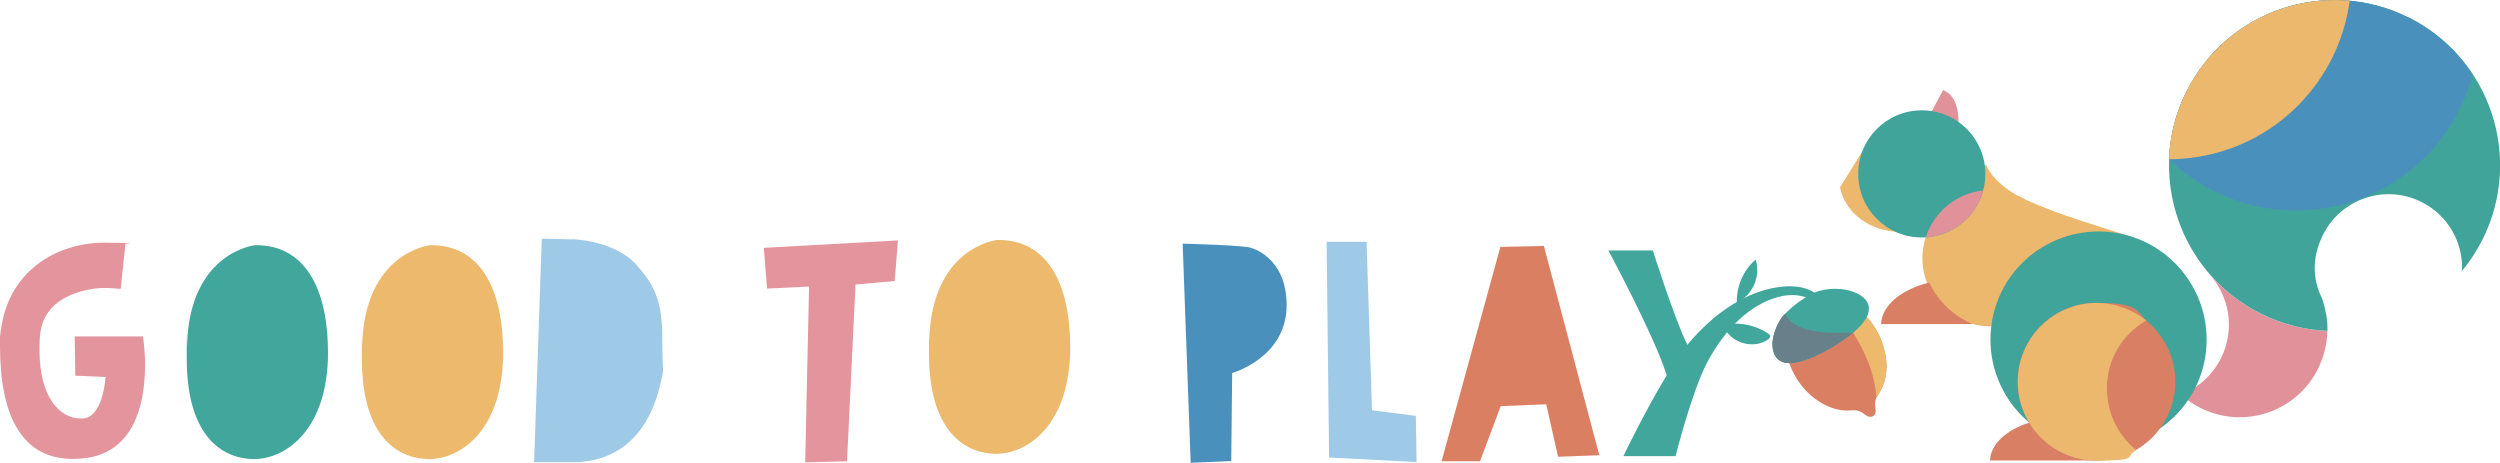
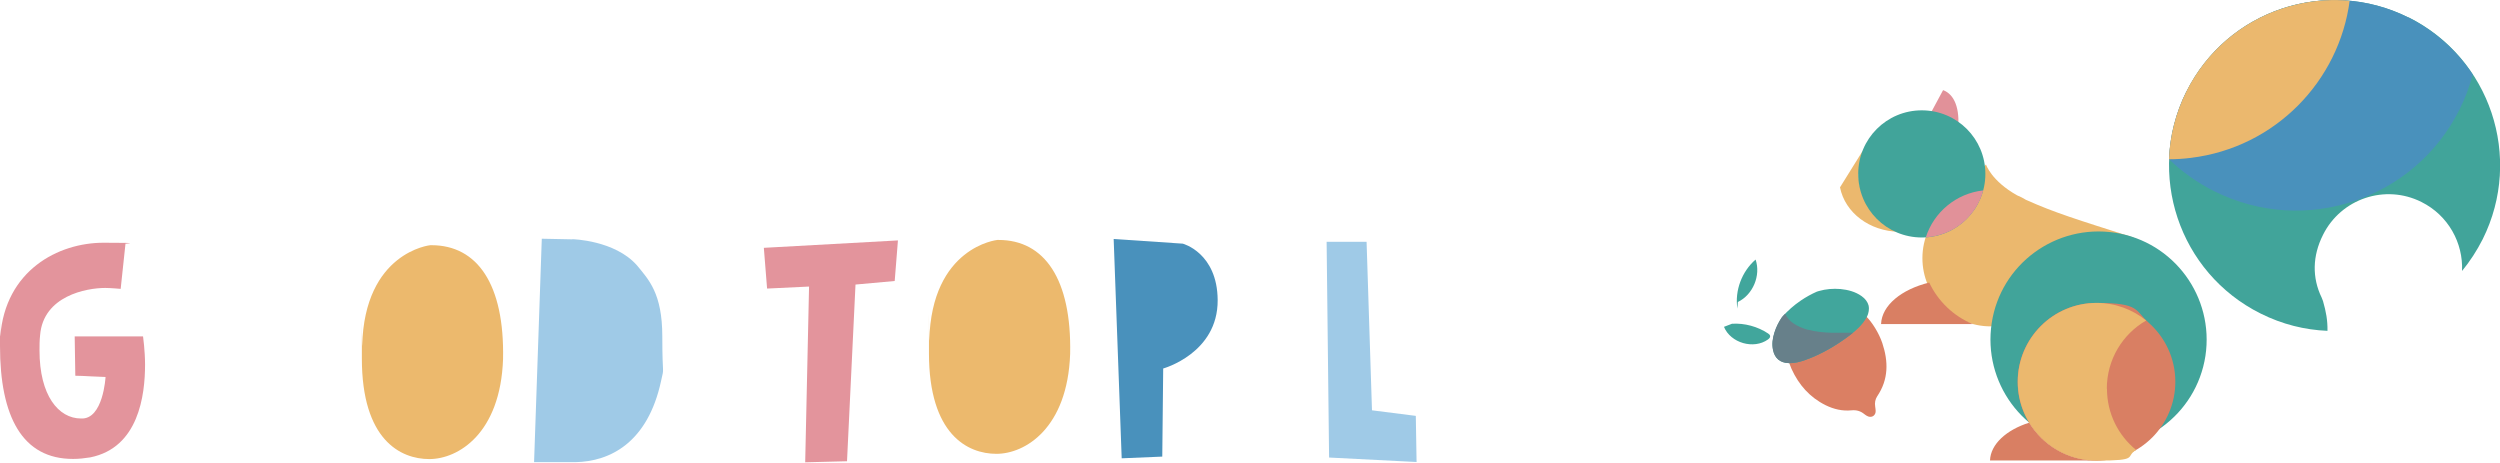
<svg xmlns="http://www.w3.org/2000/svg" id="Layer_2" data-name="Layer 2" version="1.1" viewBox="0 0 1620.1 300">
  <defs>
    <style>
      .cls-1 {
        fill: #d97f63;
      }

      .cls-1, .cls-2, .cls-3, .cls-4, .cls-5, .cls-6, .cls-7, .cls-8, .cls-9, .cls-10, .cls-11 {
        stroke-width: 0px;
      }

      .cls-2 {
        fill: #4991bc;
      }

      .cls-3 {
        fill: #ecb96d;
      }

      .cls-4 {
        fill: #67808a;
      }

      .cls-5 {
        fill: #db7f63;
      }

      .cls-6 {
        fill: #41a49a;
      }

      .cls-7 {
        fill: #e3949c;
      }

      .cls-8 {
        fill: #e19199;
      }

      .cls-9 {
        fill: #ebb86e;
      }

      .cls-10 {
        fill: #41a69c;
      }

      .cls-11 {
        fill: #9fcae7;
      }
    </style>
  </defs>
  <g id="Layer_2-2" data-name="Layer 2-2">
    <g>
      <g>
        <path class="cls-5" d="M1196.3,216.9c-9.3,6.6-19.1,12.3-30,15.7-2.3.7-4.6,1.1-7.2,1.7.6,1.6,1.2,3.2,1.9,4.8,4.7,10.3,11.8,18.4,22.1,23.5,5.3,2.6,10.9,3.9,16.8,3.3,3.2-.3,5.9.5,8.3,2.5.8.6,1.6,1.2,2.5,1.5,2.6.9,4.9-.9,4.8-3.6,0-.9-.2-1.9-.3-2.8-.4-2.4,0-4.7,1.3-6.7,7.4-10.9,7.3-22.5,3.3-34.5-2.2-6.5-6.7-13.7-10.6-17.4-2.7,4-11.8,11.2-12.8,11.9" />
-         <path class="cls-3" d="M1216,257.7c0,.2.3-.5.5-.8,7.4-10.9,7.3-22.5,3.3-34.5-2.2-6.5-6.7-13.7-10.6-17.4-1.7,2.5-6,6.4-9.2,9,8.4,13.4,14.7,27.1,16,43.7" />
        <path class="cls-10" d="M1211,201.8c.2-1.3.2-2.6-.1-3.9-.6-2.2-2.1-4.3-4.5-6-4.1-2.9-8.8-4.1-13.7-4.6-4.8-.4-9.5,0-14,1.3-.4.1-.9.3-1.3.4-3.4,1.5-6.9,3.4-10.3,5.7-4.6,3.1-8.5,6.6-11.7,10.2-.3.3-.5.7-.8,1-1.9,2.9-3.5,6-4.6,9.5-1.2,3.8-1.8,7.6-.9,11.6,1.1,5.2,4.6,8.1,9.9,8.3,3.9.2,7.6-.8,11.2-2.1,10.3-3.7,19.6-9.2,28.3-15.7,4.2-3.2,8.2-6.7,10.9-11.4.5-.8.8-1.6,1.1-2.4.1-.3.2-.7.3-1.1,0-.3.1-.6.2-.9" />
        <path class="cls-4" d="M1171.4,213.7c-7.3-2.2-12.7-5.6-14.5-10.5-.6.6-1.1,1.1-1.6,1.7-.3.3-.5.7-.8,1-1.9,2.9-3.5,6-4.6,9.5-1.2,3.8-1.8,7.6-.9,11.6,1.1,5.2,4.6,8.1,9.9,8.3,3.9.2,7.6-.8,11.2-2.1,10.3-3.7,19.6-9.2,28.3-15.7.7-.5,1.7-1.3,2.4-1.9-7.7-.2-17.8,1-29.5-2" />
        <path class="cls-7" d="M78.2,187.2s-6.5-.6-10-.6c-12.3,0-40.1,5.2-42.2,30.5-.4,3.6-.4,6.7-.4,10,0,29.2,12.3,44.1,26.9,44.1,14.4.8,15.9-26.9,15.9-26.9l-9.4-.4c-3.3-.2-8-.4-10.2-.4l-.4-25.5h44.3s1.3,9.4,1.3,18.2c0,20.1-4.2,53.9-35.5,60.2-3.8.6-7.3,1-11.1,1C14.4,297.5,0,269.9,0,224.2s0-4.4.2-6.3c3.3-42.6,37.4-60.6,66.9-60.6s11.3.6,14.2.8l-3.1,29.1h0Z" />
-         <path class="cls-10" d="M166.1,158.9c29.7,0,47.4,25.3,46.4,73.8-1.7,48.3-29.1,64.8-47.8,64.8s-43.7-12.5-43.7-65.2,0-5.6.2-8.4v.2c1.5-60.8,44.1-65.2,44.1-65.2h.8,0Z" />
        <path class="cls-3" d="M279.6,158.9c29.7,0,47.4,25.3,46.4,73.8-1.7,48.3-29.1,64.8-47.8,64.8s-43.7-12.5-43.7-65.2,0-5.6.2-8.4v.2c1.5-60.8,44.1-65.2,44.1-65.2h.8Z" />
        <path class="cls-11" d="M370.9,155s27.6.6,42,17.1c7.5,9.2,16.3,18,16.3,46s1.5,18.4-.8,28.8c-8.6,39.9-33,52.2-55.6,52.6h-26.7l5-144.8,19.8.4h0Z" />
        <polygon class="cls-7" points="579.8 182.1 554.4 184.4 548.9 298.9 521.8 299.6 524.3 185.7 497.1 187 495 160.6 581.9 155.8 579.8 182.1" />
        <path class="cls-3" d="M647.1,155.5c29.7,0,47.4,25.3,46.4,73.8-1.7,48.3-29.2,64.8-47.8,64.8s-43.7-12.5-43.7-65.2,0-5.6.2-8.4v.2c1.5-60.8,44.1-65.2,44.1-65.2h.8Z" />
-         <path class="cls-2" d="M766.5,157.9s42,1,44.7,2.9c0,0,22.4,5.9,22.6,36.6.2,34.5-35.3,44.3-35.3,44.3l-.6,57.1-26.3,1.1-5.2-142.1Z" />
+         <path class="cls-2" d="M766.5,157.9c0,0,22.4,5.9,22.6,36.6.2,34.5-35.3,44.3-35.3,44.3l-.6,57.1-26.3,1.1-5.2-142.1Z" />
        <polygon class="cls-11" points="889.1 265.9 917.5 269.5 918 299.4 861.3 296.5 859.7 156.7 885.6 156.7 889.1 265.9" />
-         <polygon class="cls-5" points="1009.7 296 1002 262 972.5 263.2 959.1 298.9 934.2 298.9 972.3 160 1000.5 159.4 1036.4 295 1009.7 296" />
      </g>
      <path class="cls-10" d="M1125.9,200c-1.8-11.7,2.9-24.1,11.8-31.8,3.5,10.3-1.7,22.8-11.5,27.5" />
      <path class="cls-10" d="M1122.4,209.8c8.2-.5,16.6,1.8,23.4,6.3.6.4,1.2.9,1.3,1.6.2.9-.6,1.7-1.4,2.3-9.2,6.6-24.2,2.3-28.5-8.2" />
-       <path class="cls-10" d="M1155.4,185.7c-23.5,2.3-44.9,17.5-61.2,36.9-.2.3-.5.6-.7.9-8.2-16.3-22.4-61.2-22.4-61.2h-28.8c0,.1,29.8,55.3,37.8,80.9-14.3,23.5-28.1,52.4-28.1,52.4h33.8s10.6-41.7,20.3-60.3,24.2-35.1,42.5-41.7c9.5-3.4,20.7-3.8,28.4,3.1l5.1-.7c-5.5-9.1-16.7-11.2-26.6-10.3" />
      <g>
        <path class="cls-9" d="M1382.8,154c-37.4-11.9-51.3-16.2-69.2-24.2-.2-.1-.5-.2-.7-.3-1.8-1.1-3.7-2.1-5.7-2.9-16.8-9.4-20.2-20-20.2-20l-17.4,18.5c-5,2-8.6,4.2-11.3,6.9.6.9,1.3,1.8,1.9,2.7-8.8,8.1-14.4,19.7-14.4,32.6,0,24.4,19.8,44.2,44.2,44.2s24.3-5.4,32.4-14.1c4.7,3.6,9.5,7.2,14.3,10.6,23.1-25.8,47.5-53.7,46-54" />
        <path class="cls-1" d="M1250.2,183.1c-17.9,4.4-30.7,14.7-31.2,26.9h59.4c-12.4-5.1-22.5-14.8-28.2-26.9" />
        <path class="cls-8" d="M1247.8,79.5l21.1,3.9c1.2-12.6-2.1-22.2-9.7-25l-11.3,21h0Z" />
-         <path class="cls-8" d="M1508.2,214.4c-14.6-.6-29.4-4.2-43.3-11.2-13.2-6.6-24.5-15.6-33.6-26.1,0,0,0,0,0,.1,13.5,14.4,17.3,36.2,8,54.9-5.6,11.3-15.1,19.4-26,23.6,3.8,3.4,8,6.3,12.8,8.7,28.1,14,62.1,2.6,76.1-25.5,3.9-7.9,5.9-16.3,6-24.6" />
        <path class="cls-6" d="M1560.7,11.3c-53-26.4-117.4-4.9-143.8,48.1-26.4,53-4.9,117.4,48.1,143.8,14,7,28.6,10.6,43.3,11.2.1-6.9-.9-12.3-2.9-19.3l-.9-2.3c-6.2-12.8-6-26.9.9-40.6,11.7-23.5,40.3-33.1,63.8-21.3,17.4,8.7,27.1,26.5,26.3,44.7,5.1-6.2,9.6-13.1,13.4-20.6,26.4-53,4.9-117.4-48.1-143.8" />
        <path class="cls-1" d="M1358.3,298.4c-18.3-.1-34.4-9.9-43.3-24.5-14.8,4.7-25,13.9-25.4,24.5h68.7" />
        <path class="cls-6" d="M1429.2,230.7c-5.9,38.2-41.6,64.4-79.9,58.6s-64.4-41.6-58.6-79.9,41.6-64.4,79.9-58.6c38.2,5.9,64.4,41.6,58.6,79.9" />
        <path class="cls-1" d="M1409.7,247.4c0,28.2-22.9,51.1-51.1,51.1s-51.1-22.9-51.1-51.1,22.9-51.1,51.1-51.1,24.8,4.8,33.8,12.8c10.6,9.4,17.3,23,17.3,38.3" />
        <path class="cls-9" d="M1365.3,251.9c0-18.9,10.2-35.4,25.5-44.2-8.8-7.1-19.9-11.4-32.1-11.4-28.2,0-51.1,22.9-51.1,51.1s22.9,51.1,51.1,51.1,18.1-2.5,25.6-6.9c-11.6-9.4-18.9-23.7-18.9-39.7" />
        <path class="cls-9" d="M1204.6,112.7c0-2.4,2.2-12.9,2.6-15.1l-14.8,23.8c3.3,16.7,19.4,28.4,38,28.8-15.2-6.1-25.9-20.6-25.9-37.5" />
        <path class="cls-2" d="M1416.8,59.4c-7,14.1-10.7,29-11.2,43.8,8.5,8.2,18.4,15.3,29.5,20.8,58.5,29.2,129.6,5.4,158.8-53.1,3.7-7.4,6.5-15,8.5-22.6-10.1-15.3-24.2-28.2-41.7-37-53-26.4-117.4-4.9-143.8,48.1" />
        <path class="cls-9" d="M1522.7.5c-42.8-4-85.6,18.2-105.9,58.9-7,14.1-10.7,29-11.2,43.8,0,0,0,0,.1,0,4.7,0,9.4-.3,14.1-.9,54.7-6.7,96.1-49.8,102.9-102" />
        <path class="cls-6" d="M1286.6,112.7c0,22.7-18.4,41.2-41.2,41.2s-41.2-18.4-41.2-41.2,18.4-41.2,41.2-41.2,41.2,18.4,41.2,41.2" />
        <path class="cls-8" d="M1248,153.8c17.9-1.1,32.8-13.6,37.2-30.4-17.5,1.9-32,14.1-37.2,30.4" />
      </g>
    </g>
  </g>
</svg>